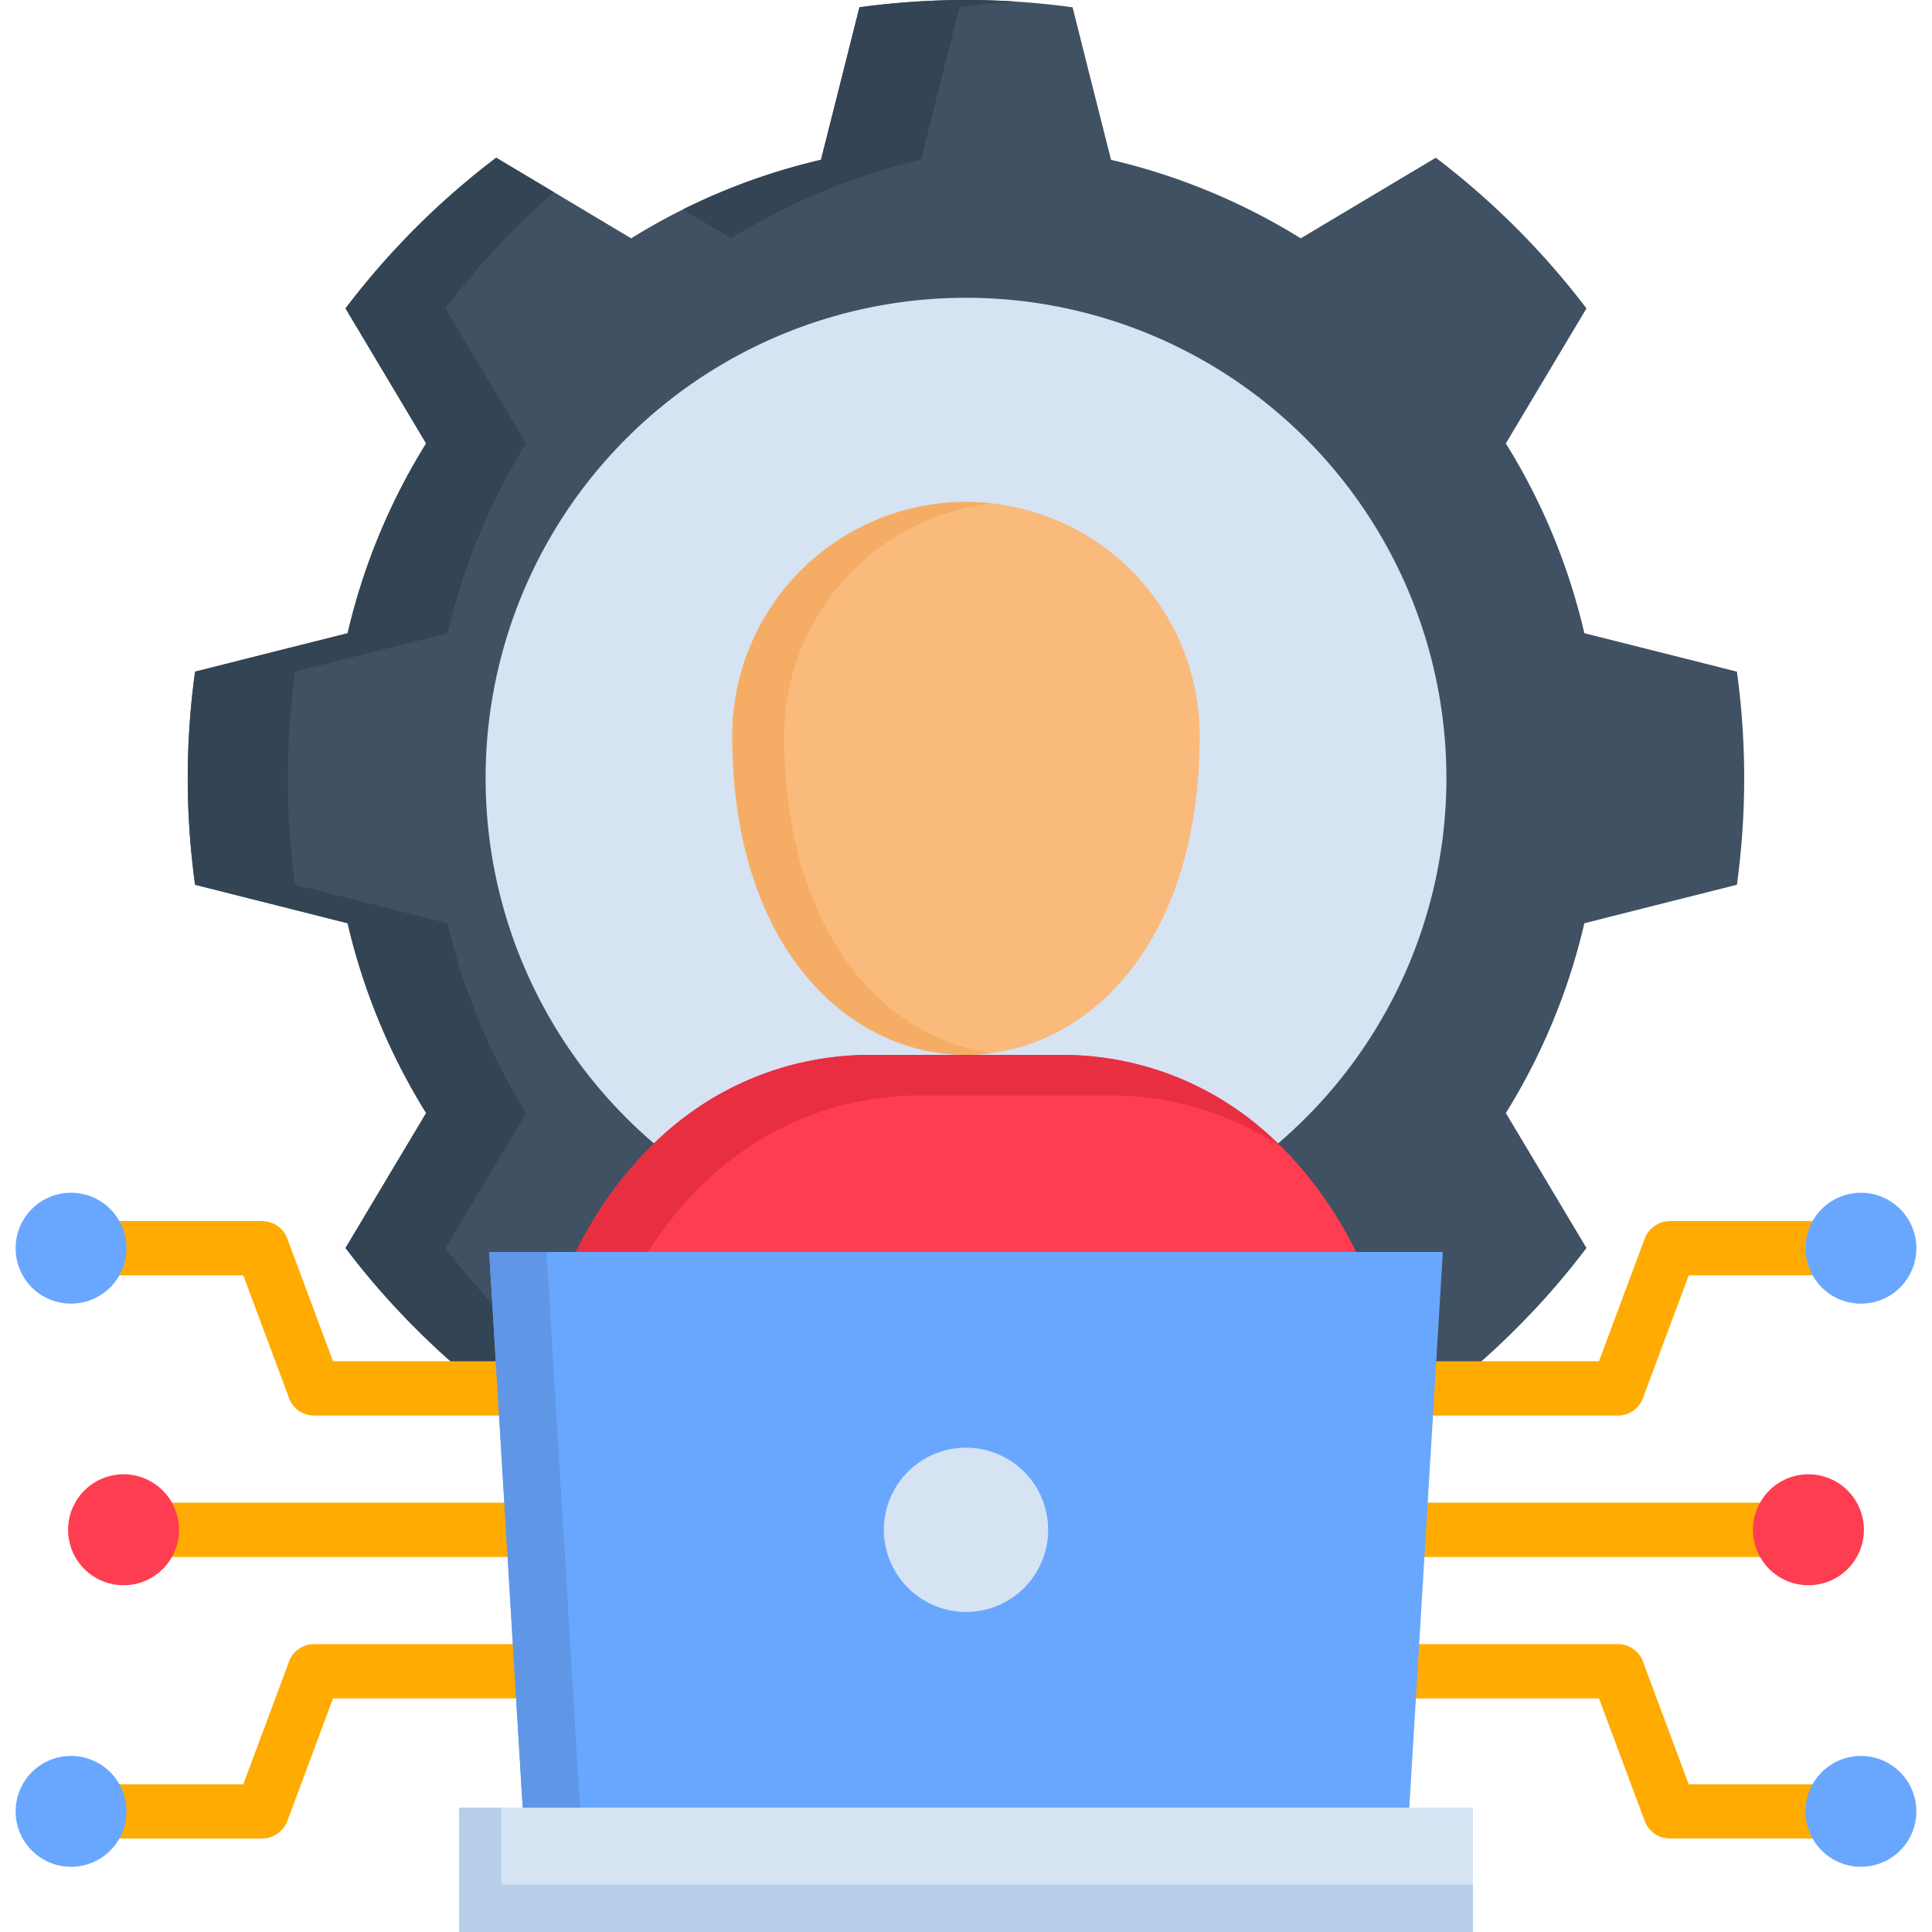
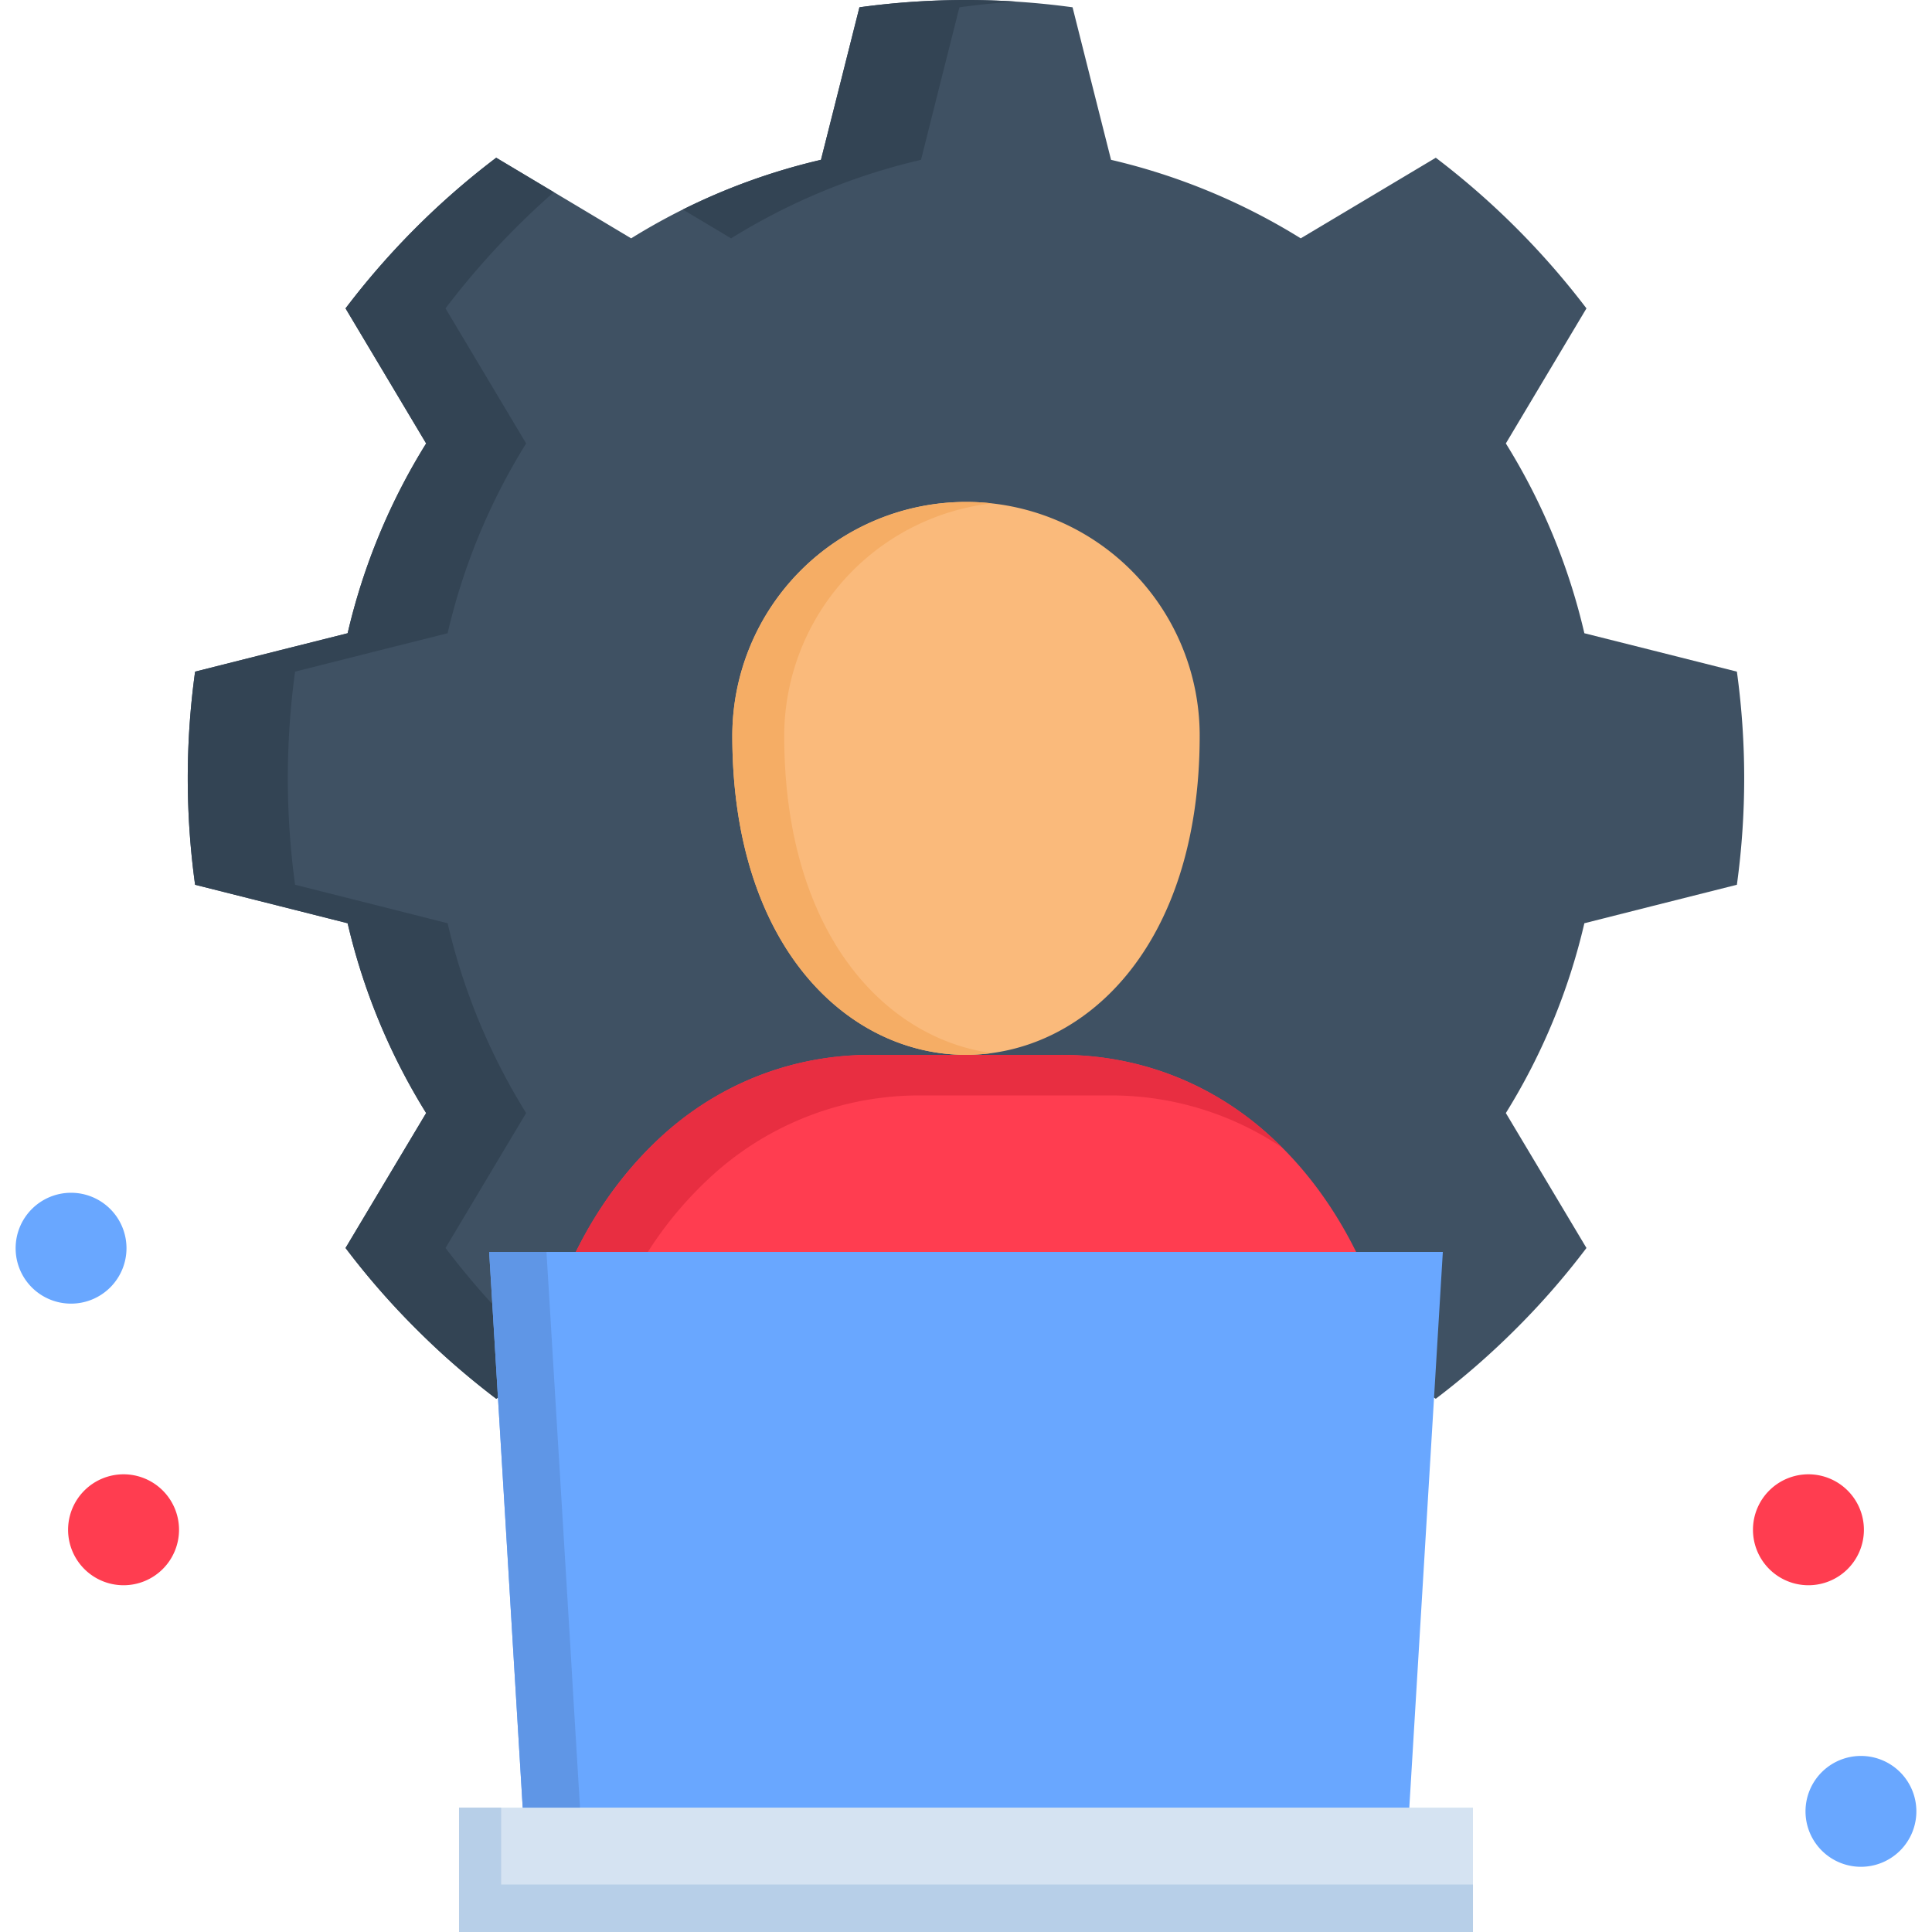
<svg xmlns="http://www.w3.org/2000/svg" id="Layer_1" viewBox="0 0 512 512" data-name="Layer 1">
  <path d="m399.065 294.97a166.909 166.909 0 0 0 20.808-50.3l18.215-4.605 22.207-5.595a207.119 207.119 0 0 0 0-56.48l-22.207-5.6-18.215-4.575a166.588 166.588 0 0 0 -20.808-50.3l9.617-16.117 11.745-19.672a208.922 208.922 0 0 0 -39.927-39.926l-19.671 11.746-16.117 9.617a167.476 167.476 0 0 0 -50.272-20.808l-4.605-18.215-5.595-22.207a208.319 208.319 0 0 0 -56.48 0l-5.595 22.207-4.6 18.215a166.909 166.909 0 0 0 -50.3 20.808l-16.087-9.617-19.678-11.746a206.777 206.777 0 0 0 -39.927 39.927l11.745 19.673 9.617 16.117a166.588 166.588 0 0 0 -20.808 50.3l-18.215 4.575-22.207 5.6a205.932 205.932 0 0 0 0 56.48l22.207 5.595 18.215 4.605a166.909 166.909 0 0 0 20.808 50.3l-9.617 16.087-11.745 19.669a202.489 202.489 0 0 0 18.594 21.333 206.2 206.2 0 0 0 21.333 18.623l19.671-11.774 16.087-9.617a166.909 166.909 0 0 0 50.3 20.808l4.6 18.215 5.595 22.207a205.932 205.932 0 0 0 56.48 0l5.595-22.207 4.605-18.186a168.021 168.021 0 0 0 50.3-20.837l16.088 9.617 19.679 11.774a206.2 206.2 0 0 0 21.333-18.623 202.489 202.489 0 0 0 18.594-21.333l-11.745-19.671z" fill="#3f5163" fill-rule="evenodd" />
-   <path d="m346.024 296.252a127.313 127.313 0 1 0 -180.048 0 127.315 127.315 0 0 0 180.048 0z" fill="#d5e3f2" fill-rule="evenodd" />
  <path d="m118.064 81.727a209.172 209.172 0 0 1 18.594-21.327q4.94-4.941 10.113-9.472l-15.271-9.128a206.777 206.777 0 0 0 -39.927 39.927l11.745 19.673 9.617 16.117a166.588 166.588 0 0 0 -20.808 50.3l-18.215 4.575-22.207 5.6a205.932 205.932 0 0 0 0 56.48l22.207 5.595 18.215 4.605a166.909 166.909 0 0 0 20.808 50.3l-9.617 16.087-11.745 19.669a202.489 202.489 0 0 0 18.594 21.333c3 3 6.061 5.916 9.209 8.685q5.9 5.2 12.124 9.938l.466-.291-.583-9.647-.9-15.125c-4.4-4.809-8.539-9.793-12.415-14.893l11.745-19.671 9.618-16.087a166.886 166.886 0 0 1 -20.809-50.3l-18.222-4.607-22.2-5.595a208.319 208.319 0 0 1 0-56.48l22.208-5.6 18.214-4.575a166.565 166.565 0 0 1 20.809-50.3l-9.622-16.113zm75.686-18.564a167.053 167.053 0 0 1 50.33-20.808l4.576-18.215 5.595-22.207c4.984-.67 10-1.195 15.009-1.515a208.021 208.021 0 0 0 -41.5 1.515l-5.595 22.207-4.6 18.215a166.694 166.694 0 0 0 -36.6 13.173z" fill="#334454" fill-rule="evenodd" />
-   <path d="m162.566 435.7a7.2 7.2 0 1 1 0 14.4h-74.315l-12.095 32.436a7.17 7.17 0 0 1 -6.7 4.692h-50.625a7.184 7.184 0 1 1 0-14.368h45.639l11.89-31.882a7.177 7.177 0 0 1 6.94-5.278zm186.868 14.4a7.2 7.2 0 1 1 0-14.4h79.266a7.178 7.178 0 0 1 6.936 5.275l11.89 31.882h45.639a7.184 7.184 0 1 1 0 14.368h-50.618a7.17 7.17 0 0 1 -6.7-4.692l-12.098-32.433zm-1.4-37.479a7.2 7.2 0 1 1 0-14.4h131.2a7.2 7.2 0 0 1 0 14.4zm1.4-37.478a7.2 7.2 0 1 1 0-14.4h74.315l12.095-32.466a7.143 7.143 0 0 1 6.7-4.663v-.029h50.622a7.2 7.2 0 0 1 0 14.4h-45.636l-11.89 31.854a7.17 7.17 0 0 1 -6.936 5.3zm-186.868-14.4a7.2 7.2 0 1 1 0 14.4h-79.266a7.169 7.169 0 0 1 -6.936-5.3l-11.894-31.858h-45.639a7.2 7.2 0 0 1 0-14.4h50.622v.029a7.143 7.143 0 0 1 6.7 4.663l12.1 32.466zm1.4 37.478a7.2 7.2 0 1 1 0 14.4h-131.204a7.2 7.2 0 1 1 0-14.4z" fill="#ffab02" />
  <g fill-rule="evenodd">
    <path d="m507.857 480.03a14.689 14.689 0 1 1 -14.688-14.688 14.688 14.688 0 0 1 14.688 14.688z" fill="#69a7ff" />
-     <path d="m507.857 330.787a14.689 14.689 0 1 0 -14.688 14.688 14.665 14.665 0 0 0 14.688-14.688z" fill="#69a7ff" />
    <path d="m493.956 405.423a14.7 14.7 0 1 1 -14.718-14.717 14.708 14.708 0 0 1 14.718 14.717z" fill="#ff3d50" />
-     <path d="m4.143 480.03a14.689 14.689 0 1 0 14.688-14.688 14.688 14.688 0 0 0 -14.688 14.688z" fill="#69a7ff" />
    <path d="m4.143 330.787a14.689 14.689 0 1 1 14.688 14.688 14.665 14.665 0 0 1 -14.688-14.688z" fill="#69a7ff" />
    <path d="m18.044 405.423a14.7 14.7 0 1 0 14.718-14.717 14.708 14.708 0 0 0 -14.718 14.717z" fill="#ff3d50" />
    <path d="m367.1 426.493a34.727 34.727 0 0 0 8.276-28.793l-4.2-27.919c-7.432-49.078-40.626-90.228-90.257-90.228h-49.837c-49.631 0-82.825 41.15-90.257 90.228l-4.225 27.919a34.841 34.841 0 0 0 8.305 28.793c26.55 30.892 197.272 28.969 222.19 0z" fill="#ff3d50" />
    <path d="m194.07 194.949a61.93 61.93 0 0 1 123.86 0c0 112.785-123.86 112.785-123.86 0z" fill="#faba7b" />
    <path d="m129.634 331.778h126.366 126.366l-9.822 162.765h-116.544-116.544z" fill="#69a7ff" />
-     <path d="m256 427.193a21.77 21.77 0 1 0 -21.77-21.77 21.828 21.828 0 0 0 21.77 21.77z" fill="#d5e3f2" />
  </g>
  <path d="m121.649 479.039h268.702v32.961h-268.702z" fill="#d5e3f2" />
  <path d="m207.826 194.949a62.139 62.139 0 0 1 55.052-61.55 59.557 59.557 0 0 0 -6.878-.379 62.1 62.1 0 0 0 -61.93 61.929c0 56.393 30.951 84.6 61.93 84.6a54.068 54.068 0 0 0 6.878-.467c-28.531-3.876-55.052-31.912-55.052-84.137z" fill="#f5ad65" fill-rule="evenodd" />
  <path d="m171.688 331.778a99.4 99.4 0 0 1 15.242-18.565 81.5 81.5 0 0 1 57.15-22.906h49.836a81.04 81.04 0 0 1 44.53 12.939c.467.321.962.641 1.458.991-.408-.408-.816-.816-1.224-1.2a81.5 81.5 0 0 0 -57.762-23.489h-49.836a81.565 81.565 0 0 0 -57.791 23.489 104.361 104.361 0 0 0 -20.691 28.741z" fill="#e82e41" fill-rule="evenodd" />
  <path d="m146.567 360.746-.729-12.24-1.02-16.728h-15.184l.845 13.843.904 15.125.583 9.647.291 4.75 1.399 23.081.874 14.397 1.37 23.082.874 14.397 1.749 28.939h15.184l-1.749-28.939-.845-14.397-.262-4.226-1.137-18.856-.874-14.397-1.399-23.081-.816-13.523z" fill="#5f96e6" fill-rule="evenodd" />
  <path d="m132.811 499.41v-20.371h-11.162v32.961h268.702v-12.59z" fill="#b7cfe8" fill-rule="evenodd" />
</svg>